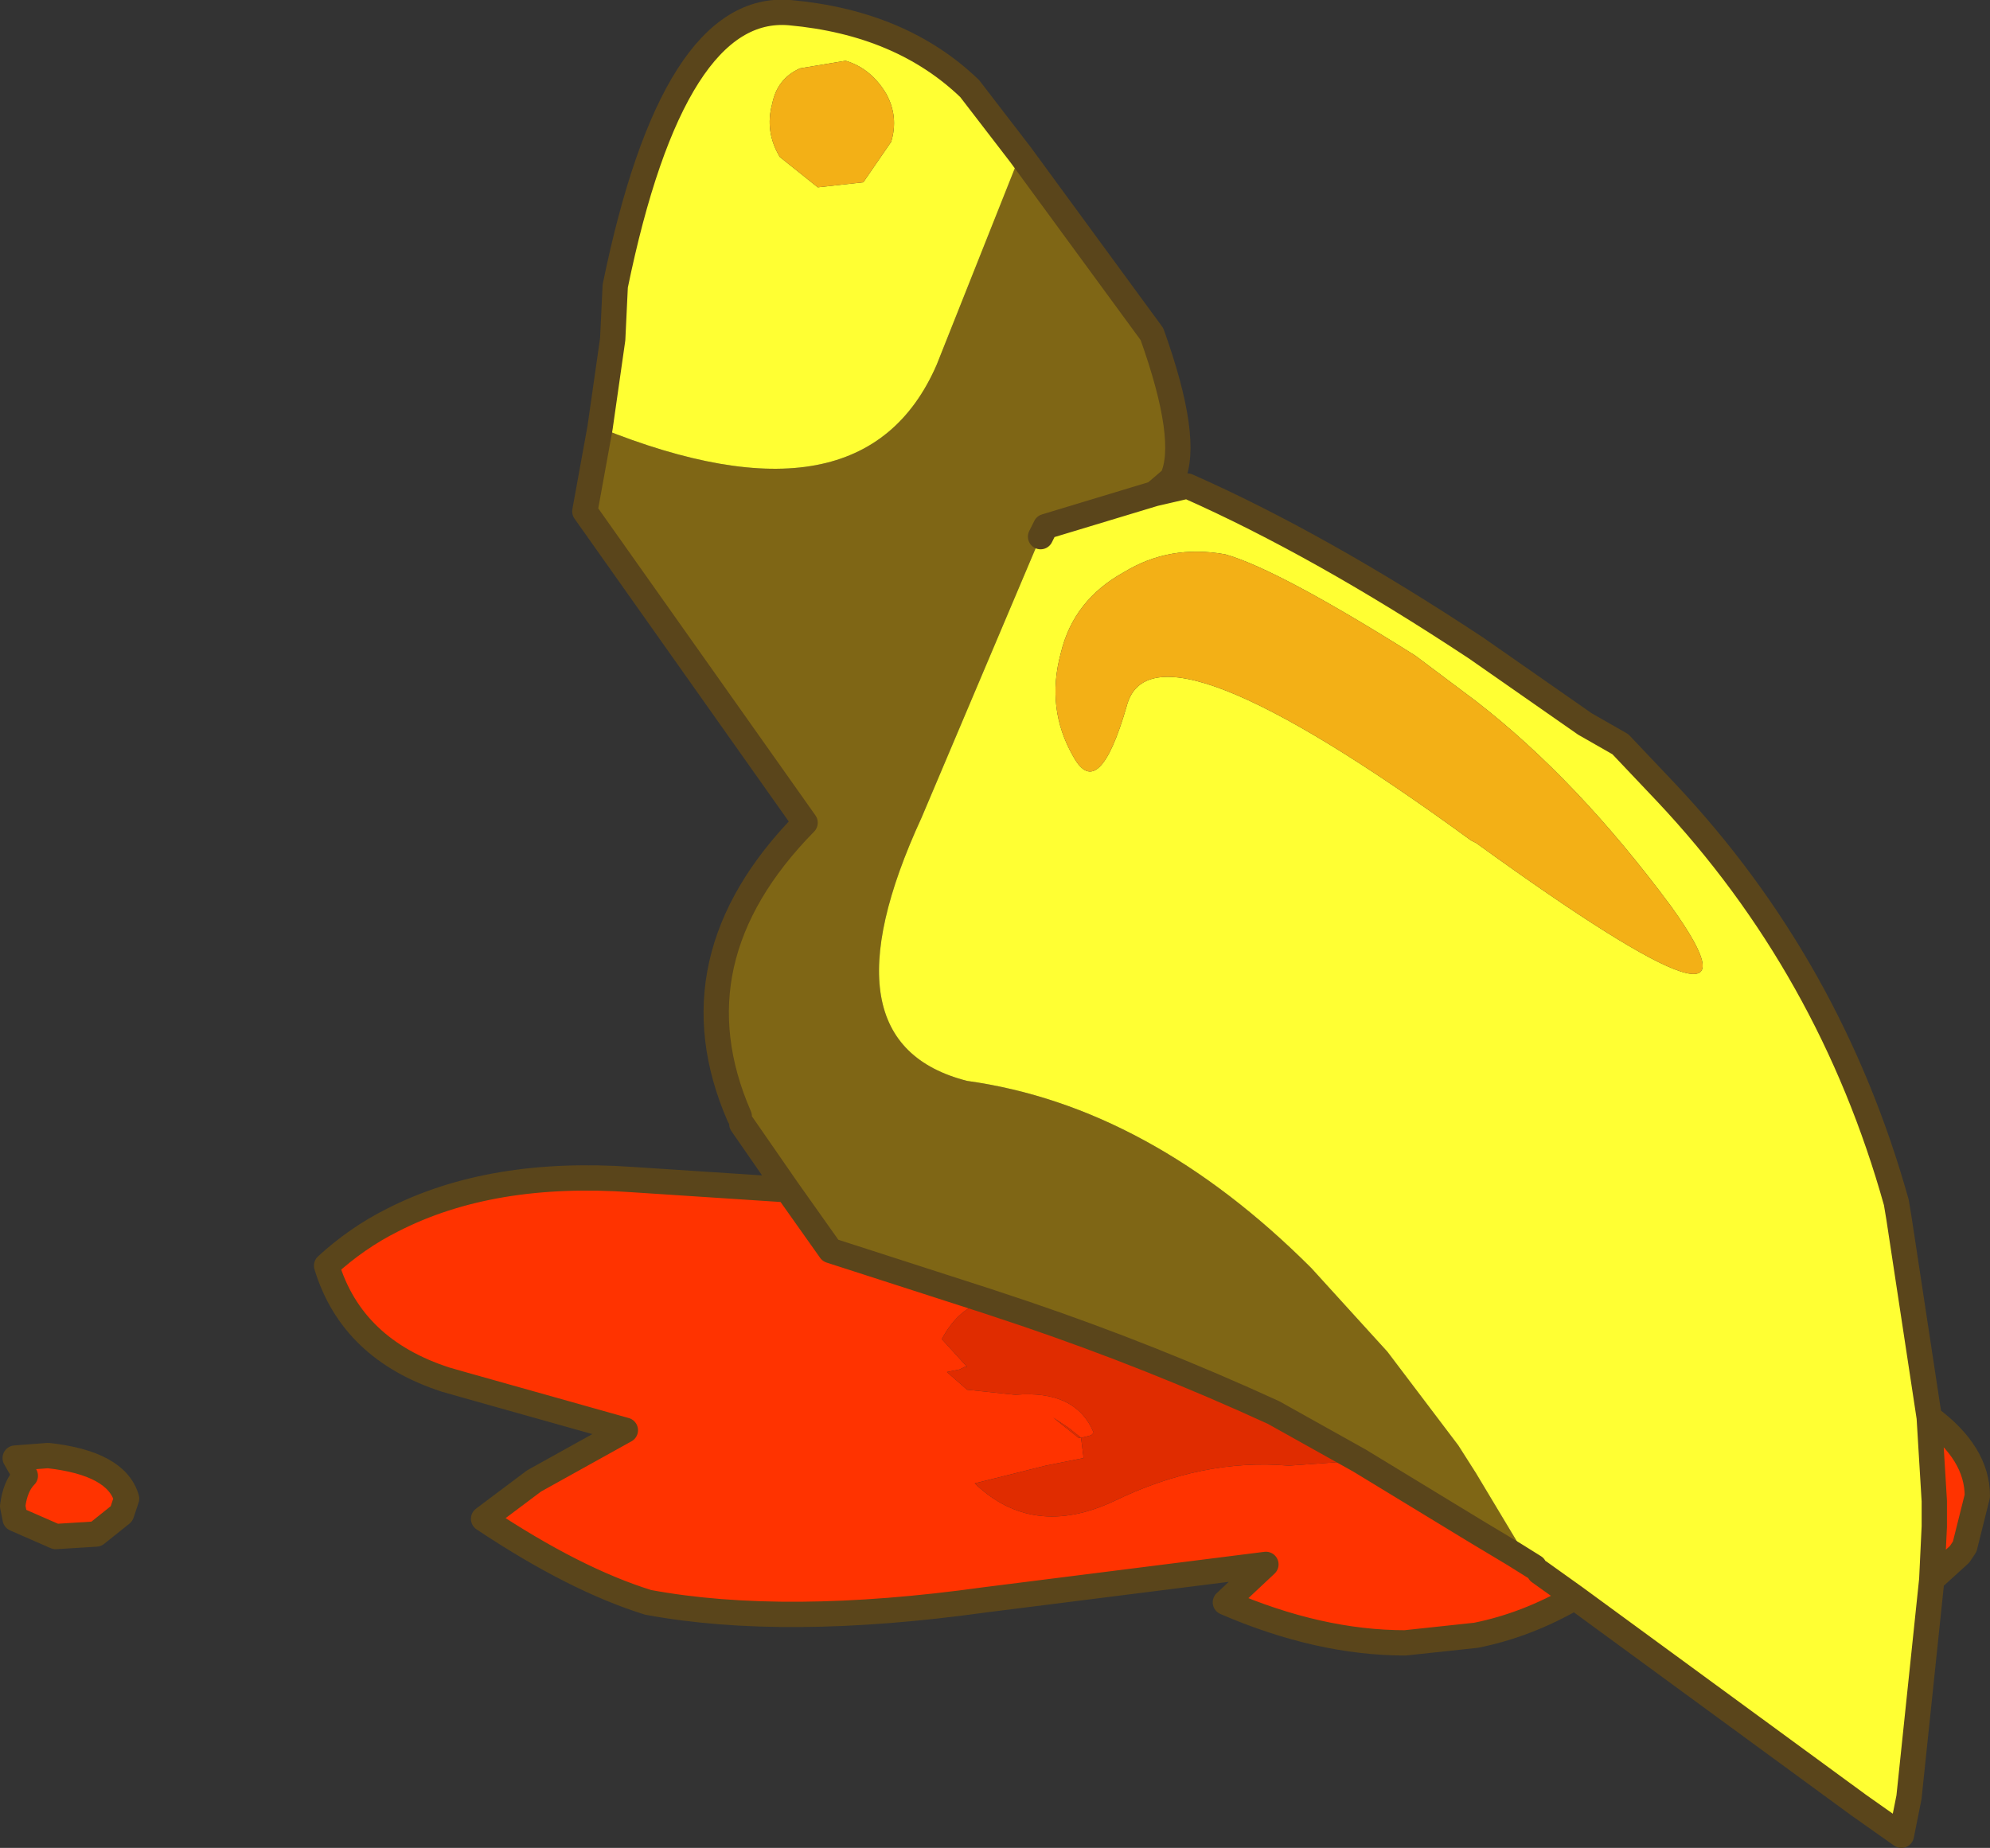
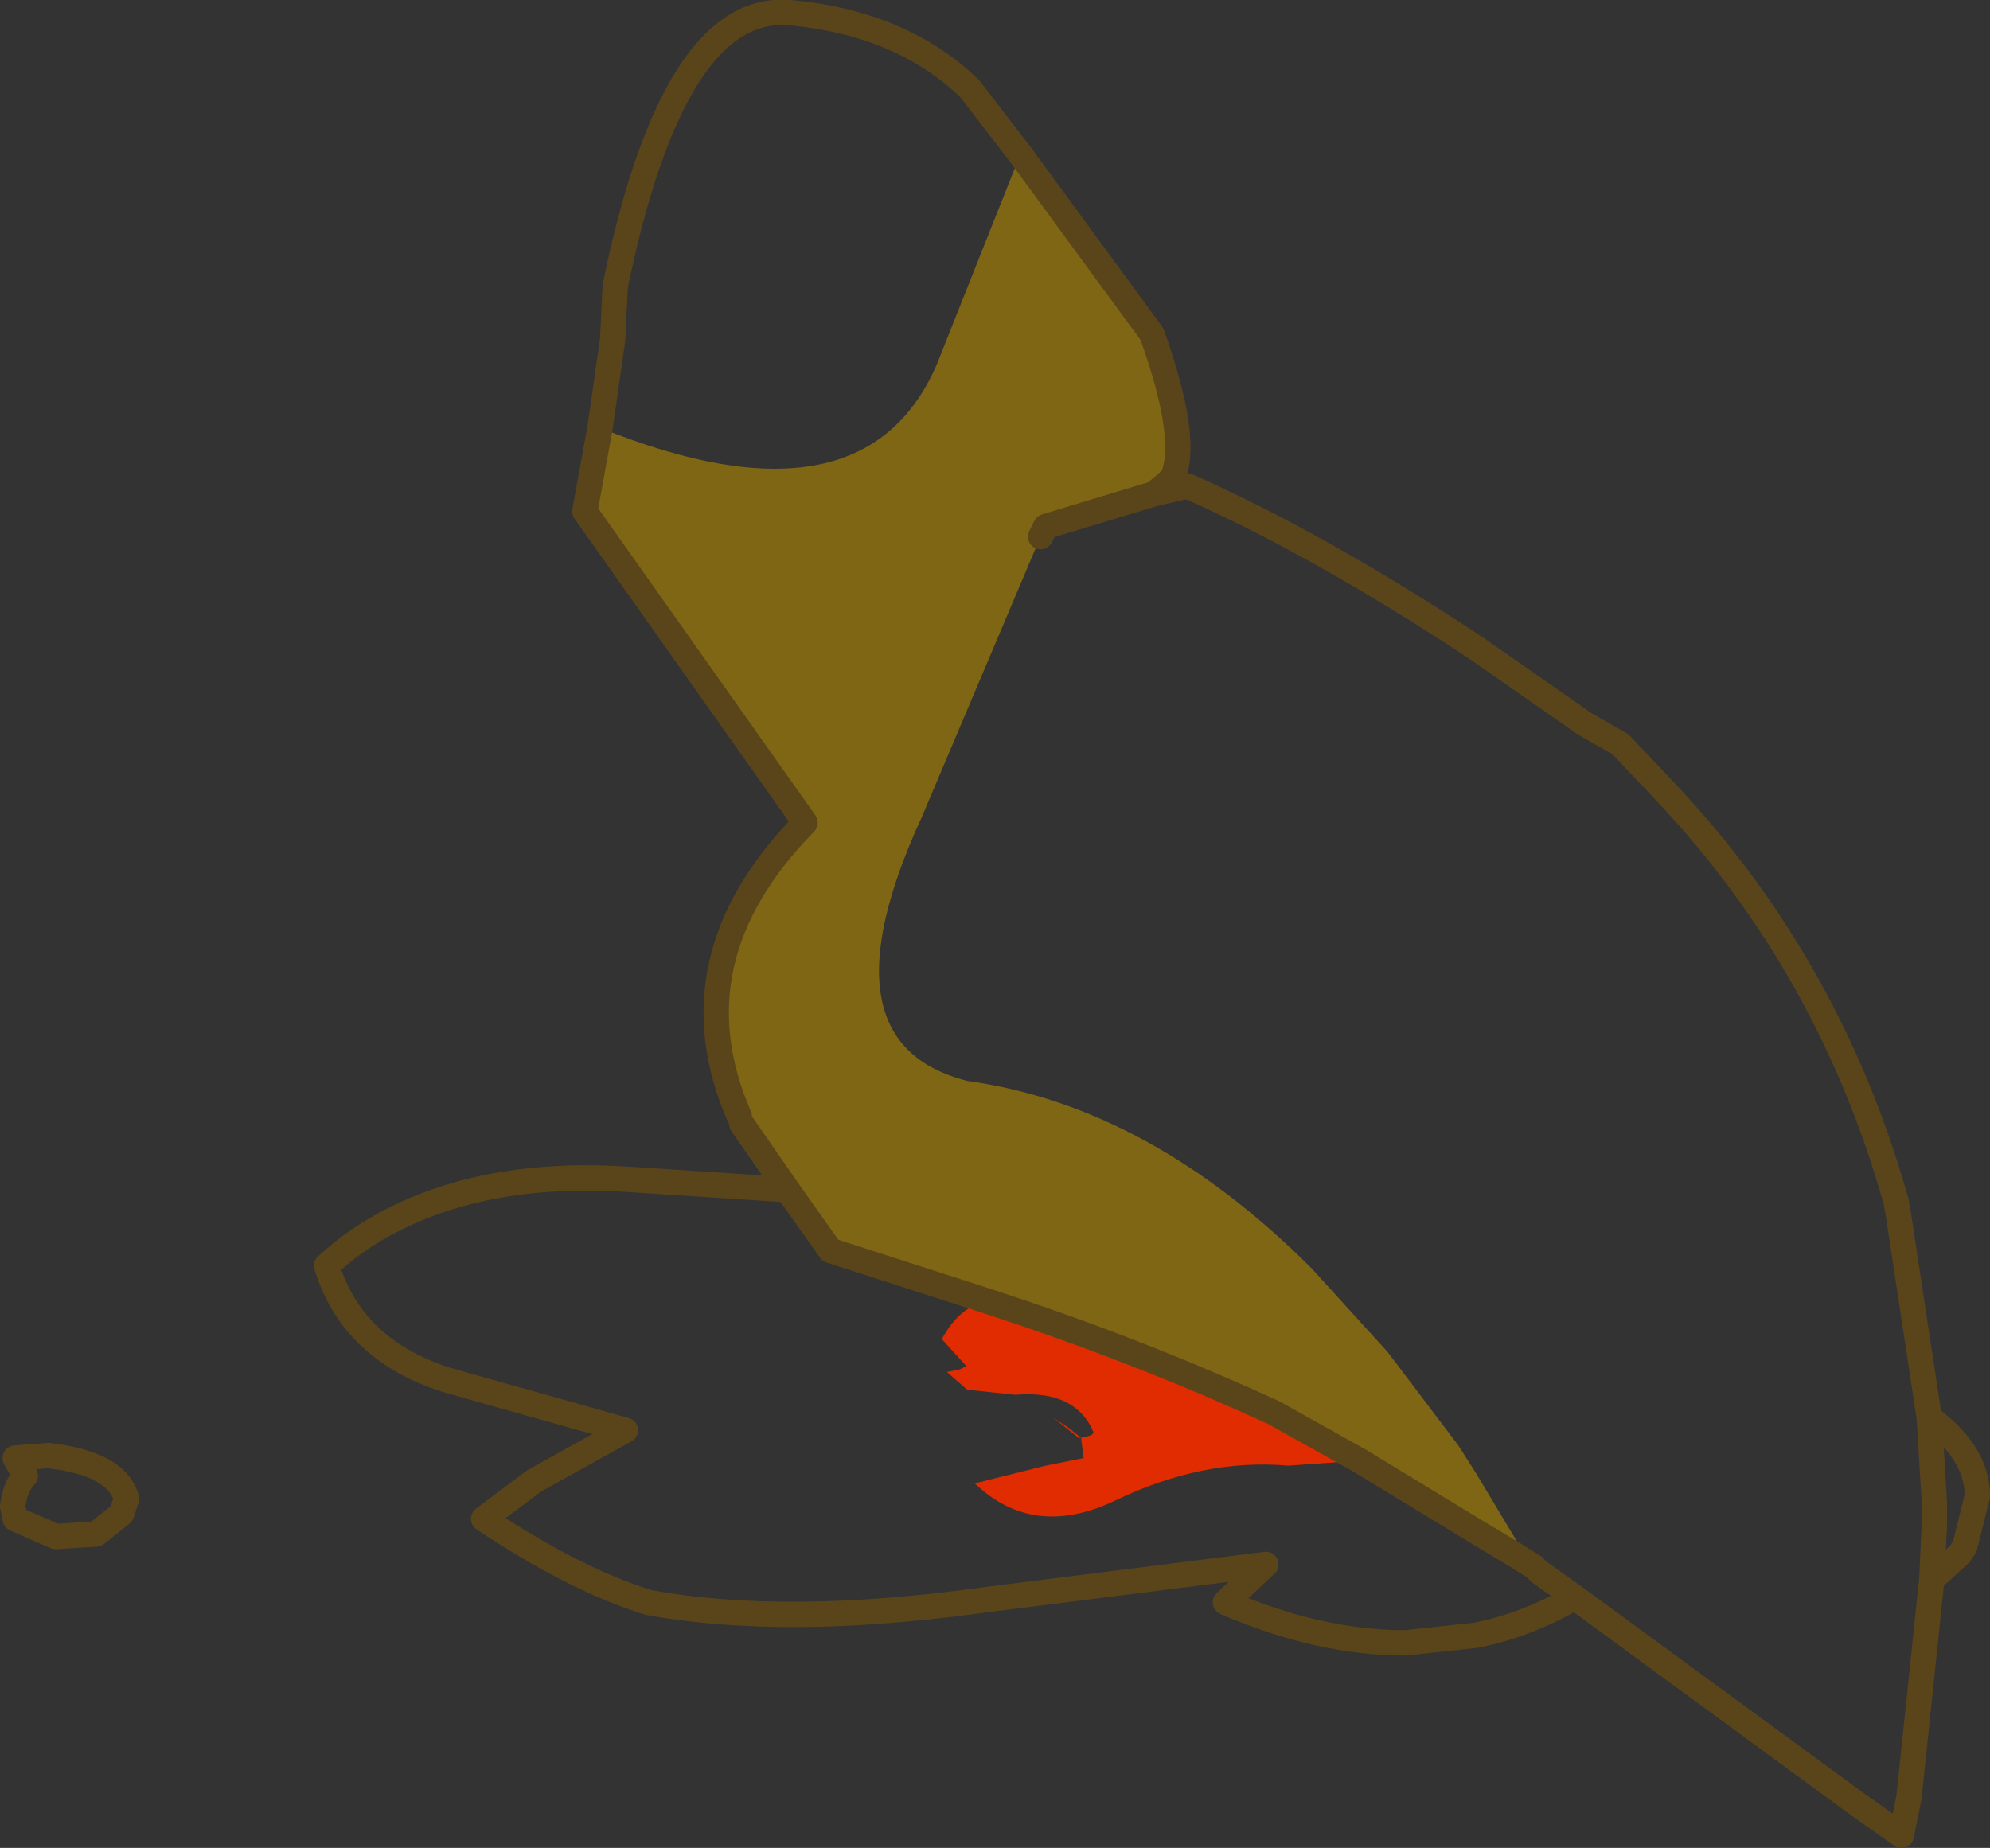
<svg xmlns="http://www.w3.org/2000/svg" xmlns:xlink="http://www.w3.org/1999/xlink" width="39.3px" height="36.5px">
  <rect width="100%" height="100%" fill="#333333" stroke="none" />
  <g transform="matrix(1, 0, 0, 1, -117.5, -209.2)">
    <use xlink:href="#object-0" width="39.3" height="36.5" transform="matrix(1, 0, 0, 1, 117.5, 209.2)" />
  </g>
  <defs>
    <g transform="matrix(1, 0, 0, 1, -117.5, -209.2)" id="object-0">
      <path fill-rule="evenodd" fill="#7f6615" stroke="none" d="M132.1 231.25Q130.75 228.15 133.4 225.45L129.05 219.3L129.35 217.65Q134.55 219.75 136 216.4L137.65 212.25L140.25 215.8Q141 217.9 140.65 218.65L140.3 218.95L138.15 219.6L138.05 219.8L135.7 225.35Q133.65 229.8 136.6 230.55Q140.2 231.05 143.4 234.25L144.9 235.9L146.3 237.75L146.65 238.3L147.7 240.05L147.25 239.75L147.4 239.9L146.65 239.45L144.35 238.05L142.65 237.1Q140.25 236 137.75 235.15L137 234.9L133.9 233.9L133.05 232.7L132.15 231.4L132.1 231.25" />
-       <path fill-rule="evenodd" fill="#ff3300" stroke="none" d="M133.05 232.7L133.9 233.9L137 234.9Q136.45 235 136.1 235.65L136.6 236.2L136.55 236.2L136.45 236.25L136.2 236.3L136.6 236.65L137.55 236.75Q138.75 236.65 139.1 237.5L139.05 237.55L138.85 237.6L138.6 237.4L138.3 237.2L138.8 237.6L138.85 237.6L138.9 238L138.15 238.15L136.75 238.5Q137.9 239.6 139.5 238.85Q141.25 238 142.95 238.15L144.35 238.05L146.65 239.45L147.4 239.9L147.8 240.15L147.9 240.25L148.6 240.75Q147.65 241.3 146.65 241.5L145.25 241.65Q143.55 241.65 141.7 240.85L142.5 240.1L136.95 240.8Q133 241.35 130.3 240.85Q128.85 240.4 127.05 239.2L128.05 238.45L129.85 237.45L126.65 236.55L126.3 236.45Q124.45 235.85 123.95 234.2Q124.55 233.65 125.25 233.3Q127.2 232.3 130 232.5L133.05 232.7M155.65 240.4L155.7 239.35L155.7 239.3L155.7 238.85L155.6 237.2Q156.55 237.9 156.55 238.75L156.3 239.75L156.2 239.9L155.65 240.4M117.8 238L118.45 237.95Q119.8 238.1 120 238.8L119.9 239.1L119.4 239.5L118.6 239.55L117.8 239.2L117.75 238.95Q117.8 238.55 118 238.35L117.8 238" />
      <path fill-rule="evenodd" fill="#e02c00" stroke="none" d="M137 234.9L137.75 235.15Q140.25 236 142.65 237.1L144.35 238.05L142.95 238.15Q141.25 238 139.5 238.85Q137.9 239.6 136.75 238.5L138.15 238.15L138.9 238L138.85 237.6L138.8 237.6L138.3 237.2L138.6 237.4L138.85 237.6L139.05 237.55L139.1 237.5Q138.75 236.65 137.55 236.75L136.6 236.65L136.2 236.3L136.45 236.25L136.55 236.2L136.6 236.2L136.1 235.65Q136.45 235 137 234.9" />
-       <path fill-rule="evenodd" fill="#ffff33" stroke="none" d="M147.4 239.9L147.25 239.75L147.7 240.05L146.65 238.3L146.3 237.75L144.9 235.9L143.4 234.25Q140.2 231.05 136.6 230.55Q133.65 229.8 135.7 225.35L138.05 219.8L138.15 219.6L140.3 218.95L140.95 218.8Q143.55 219.95 146.65 222L148.8 223.5L149.5 223.9L150.4 224.85Q153.65 228.3 154.95 232.95L155 233.25L155.6 237.2L155.7 238.85L155.7 239.3L155.7 239.35L155.65 240.4L155.2 244.7L155.05 245.45L154.2 244.85L148.6 240.75L147.9 240.25L147.8 240.15L147.4 239.9M137.65 212.25L136 216.4Q134.55 219.75 129.35 217.65L129.6 215.9L129.65 214.85Q130.8 209.25 133.1 209.45Q135.3 209.65 136.65 210.95L137.65 212.25M134.2 210.4L133.3 210.55Q132.85 210.75 132.75 211.25Q132.6 211.8 132.9 212.3L133.65 212.9L134.55 212.8L135.1 212Q135.25 211.5 135 211.05Q134.7 210.55 134.2 210.4M139.7 220.5Q138.7 221.05 138.45 222.1Q138.15 223.2 138.7 224.15Q139.2 225.05 139.75 223.15Q140.25 221.2 146.55 225.8L146.65 225.85Q152.8 230.3 150.5 227.1Q148.65 224.6 146.65 223.05L145.45 222.15Q142.75 220.45 141.7 220.15Q140.6 219.95 139.7 220.5" />
-       <path fill-rule="evenodd" fill="#f3b016" stroke="none" d="M134.2 210.4Q134.7 210.55 135 211.05Q135.25 211.5 135.1 212L134.55 212.8L133.65 212.9L132.9 212.3Q132.6 211.8 132.75 211.25Q132.85 210.75 133.3 210.55L134.2 210.4M139.7 220.5Q140.6 219.95 141.7 220.15Q142.75 220.45 145.45 222.15L146.65 223.05Q148.65 224.6 150.5 227.1Q152.8 230.3 146.65 225.85L146.55 225.8Q140.25 221.2 139.75 223.15Q139.2 225.05 138.7 224.15Q138.15 223.2 138.45 222.1Q138.7 221.05 139.7 220.5" />
      <path fill="none" stroke="#5a451b" stroke-width="0.5" stroke-linecap="round" stroke-linejoin="round" d="M129.35 217.65L129.05 219.3L133.4 225.45Q130.75 228.15 132.1 231.25M132.15 231.4L133.05 232.7L133.9 233.9L137 234.9L137.75 235.15Q140.25 236 142.65 237.1L144.35 238.05L146.65 239.45L147.4 239.9L147.8 240.15M138.05 219.8L138.15 219.6L140.3 218.95L140.65 218.65Q141 217.9 140.25 215.8L137.65 212.25L136.65 210.95Q135.3 209.65 133.1 209.45Q130.8 209.25 129.65 214.85L129.6 215.9L129.35 217.65M155.6 237.2L155 233.25L154.95 232.95Q153.65 228.3 150.4 224.85L149.5 223.9L148.8 223.5L146.65 222Q143.55 219.95 140.95 218.8L140.3 218.95M148.6 240.75Q147.65 241.3 146.65 241.5L145.25 241.65Q143.55 241.65 141.7 240.85L142.5 240.1L136.95 240.8Q133 241.35 130.3 240.85Q128.85 240.4 127.05 239.2L128.05 238.45L129.85 237.45L126.65 236.55L126.3 236.45Q124.45 235.85 123.95 234.2Q124.55 233.65 125.25 233.3Q127.2 232.3 130 232.5L133.05 232.7M147.9 240.25L148.6 240.75L154.2 244.85L155.05 245.45L155.2 244.7L155.65 240.4L155.7 239.35L155.7 239.3L155.7 238.85L155.6 237.2Q156.55 237.9 156.55 238.75L156.3 239.75L156.2 239.9L155.65 240.4M117.8 238L118 238.35Q117.8 238.55 117.75 238.95L117.8 239.2L118.6 239.55L119.4 239.5L119.9 239.1L120 238.8Q119.8 238.1 118.45 237.95L117.8 238" />
    </g>
  </defs>
</svg>